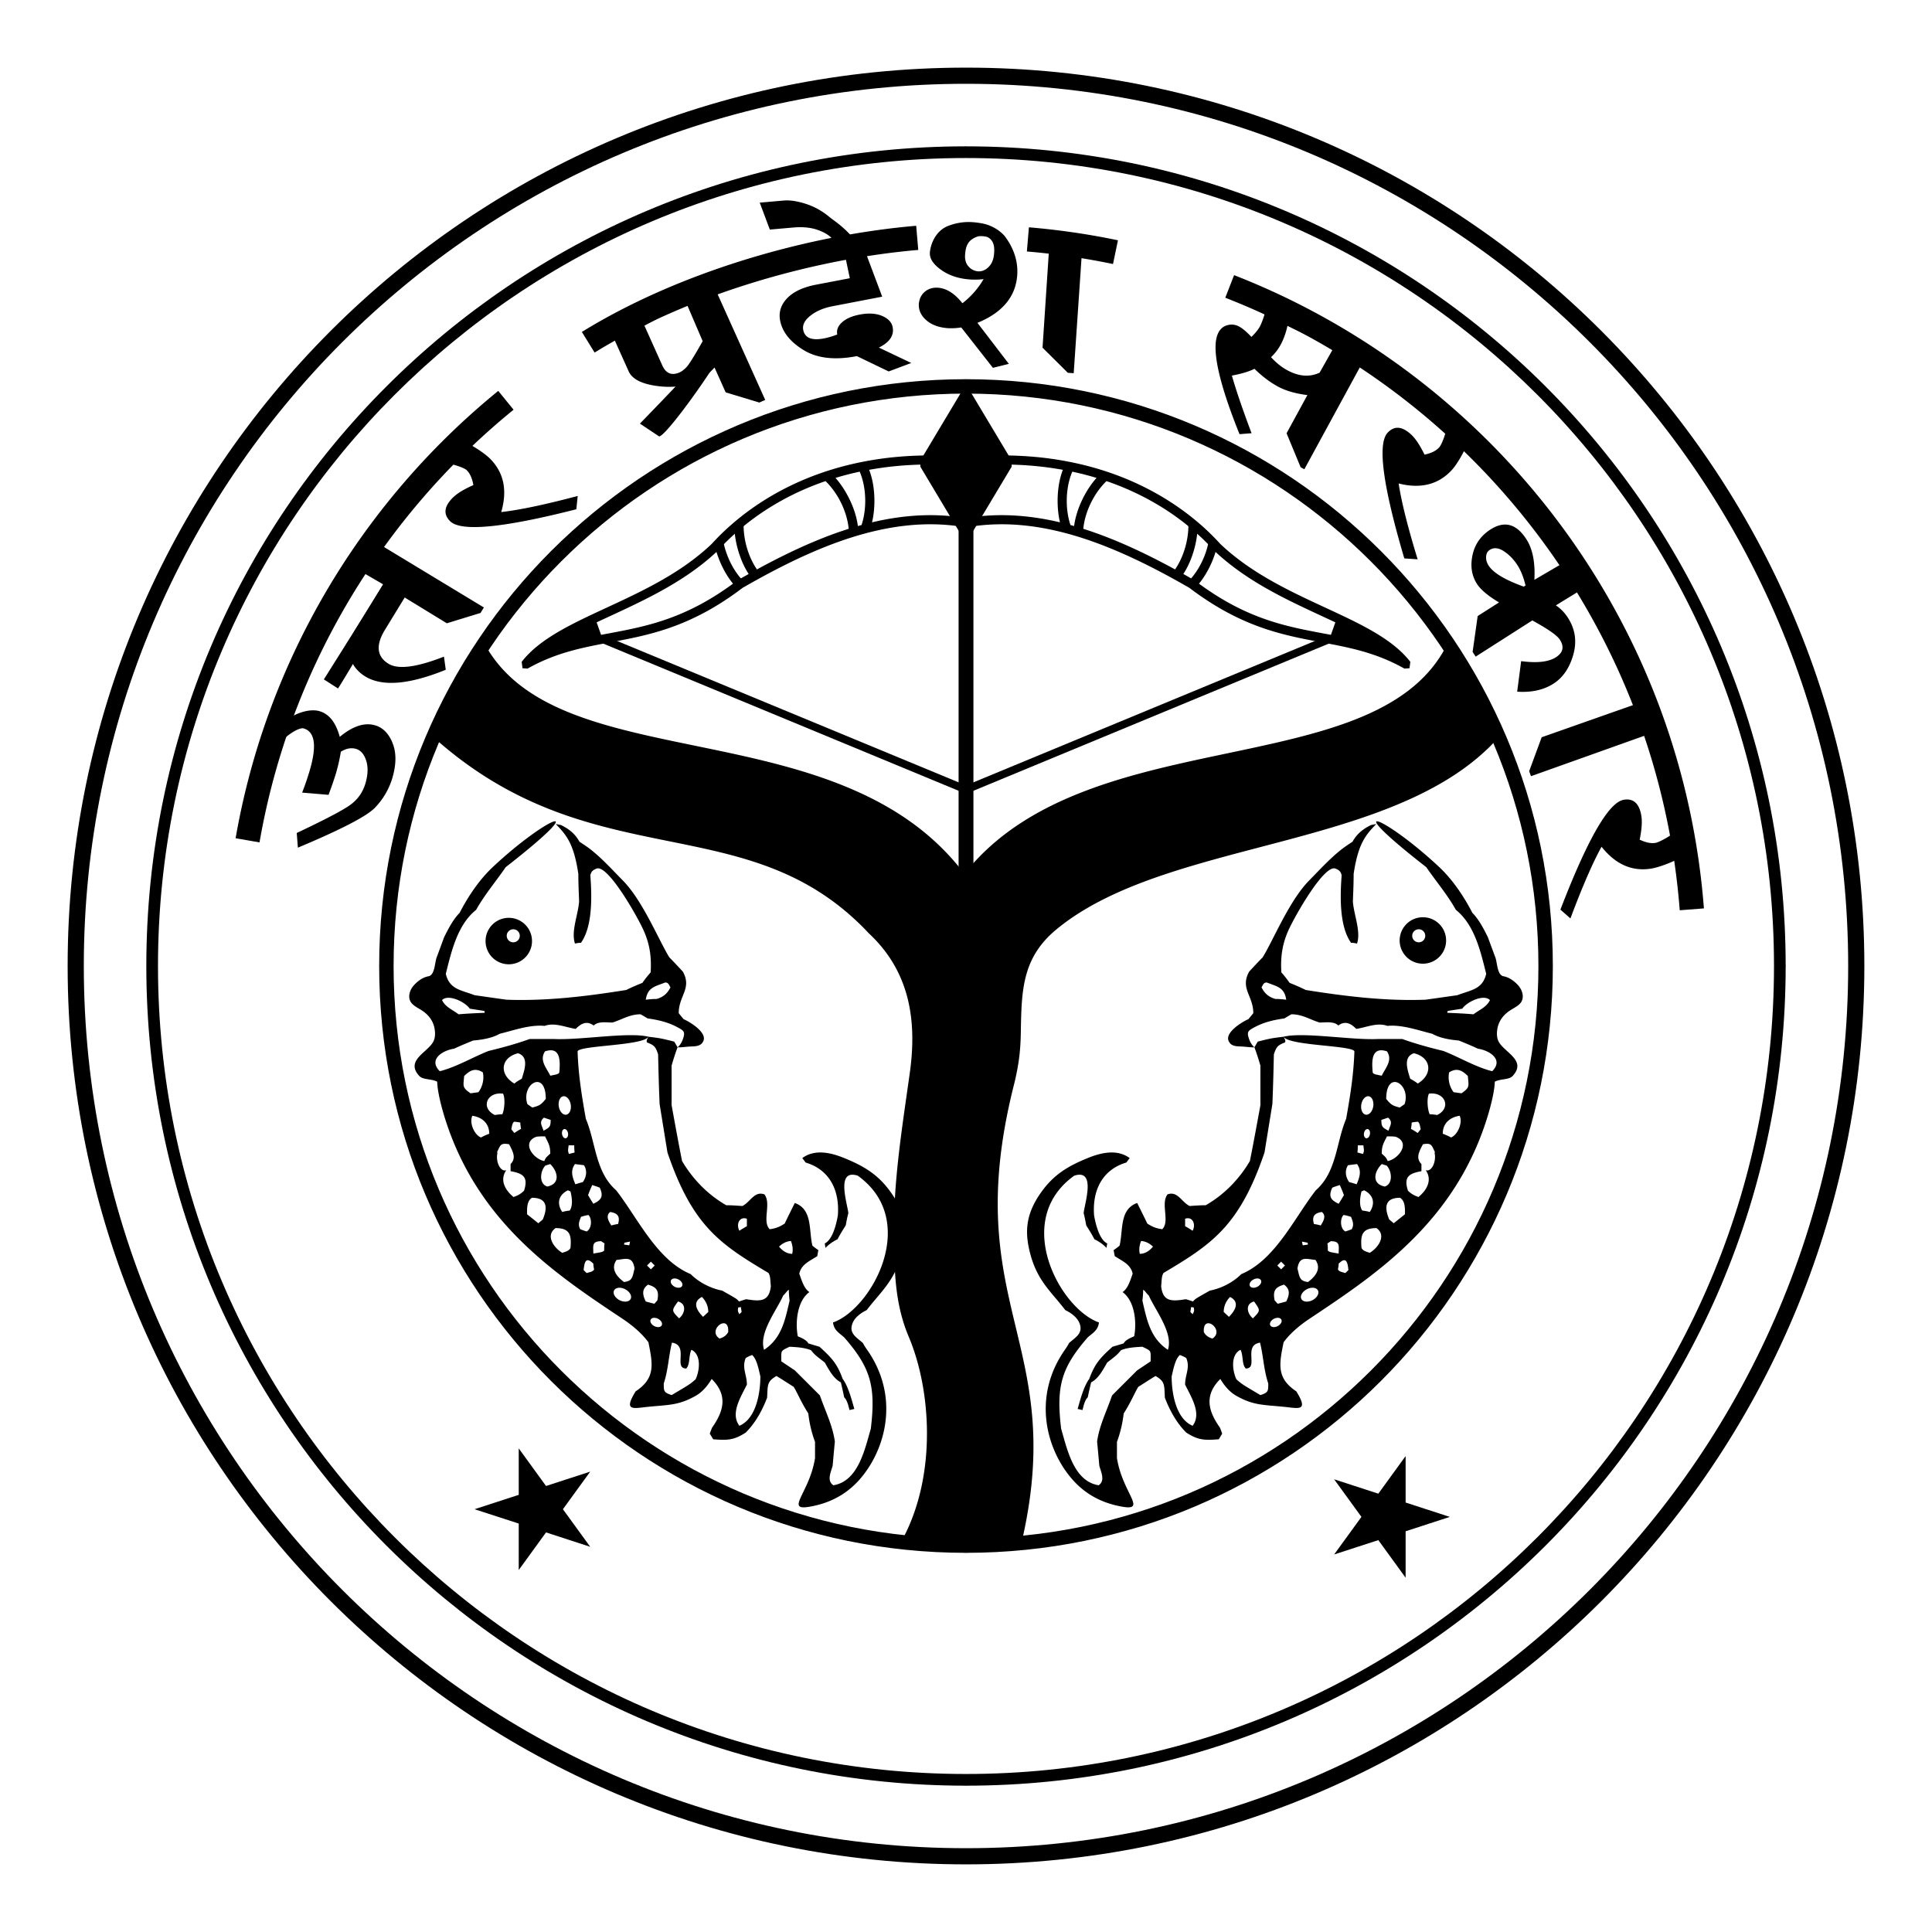
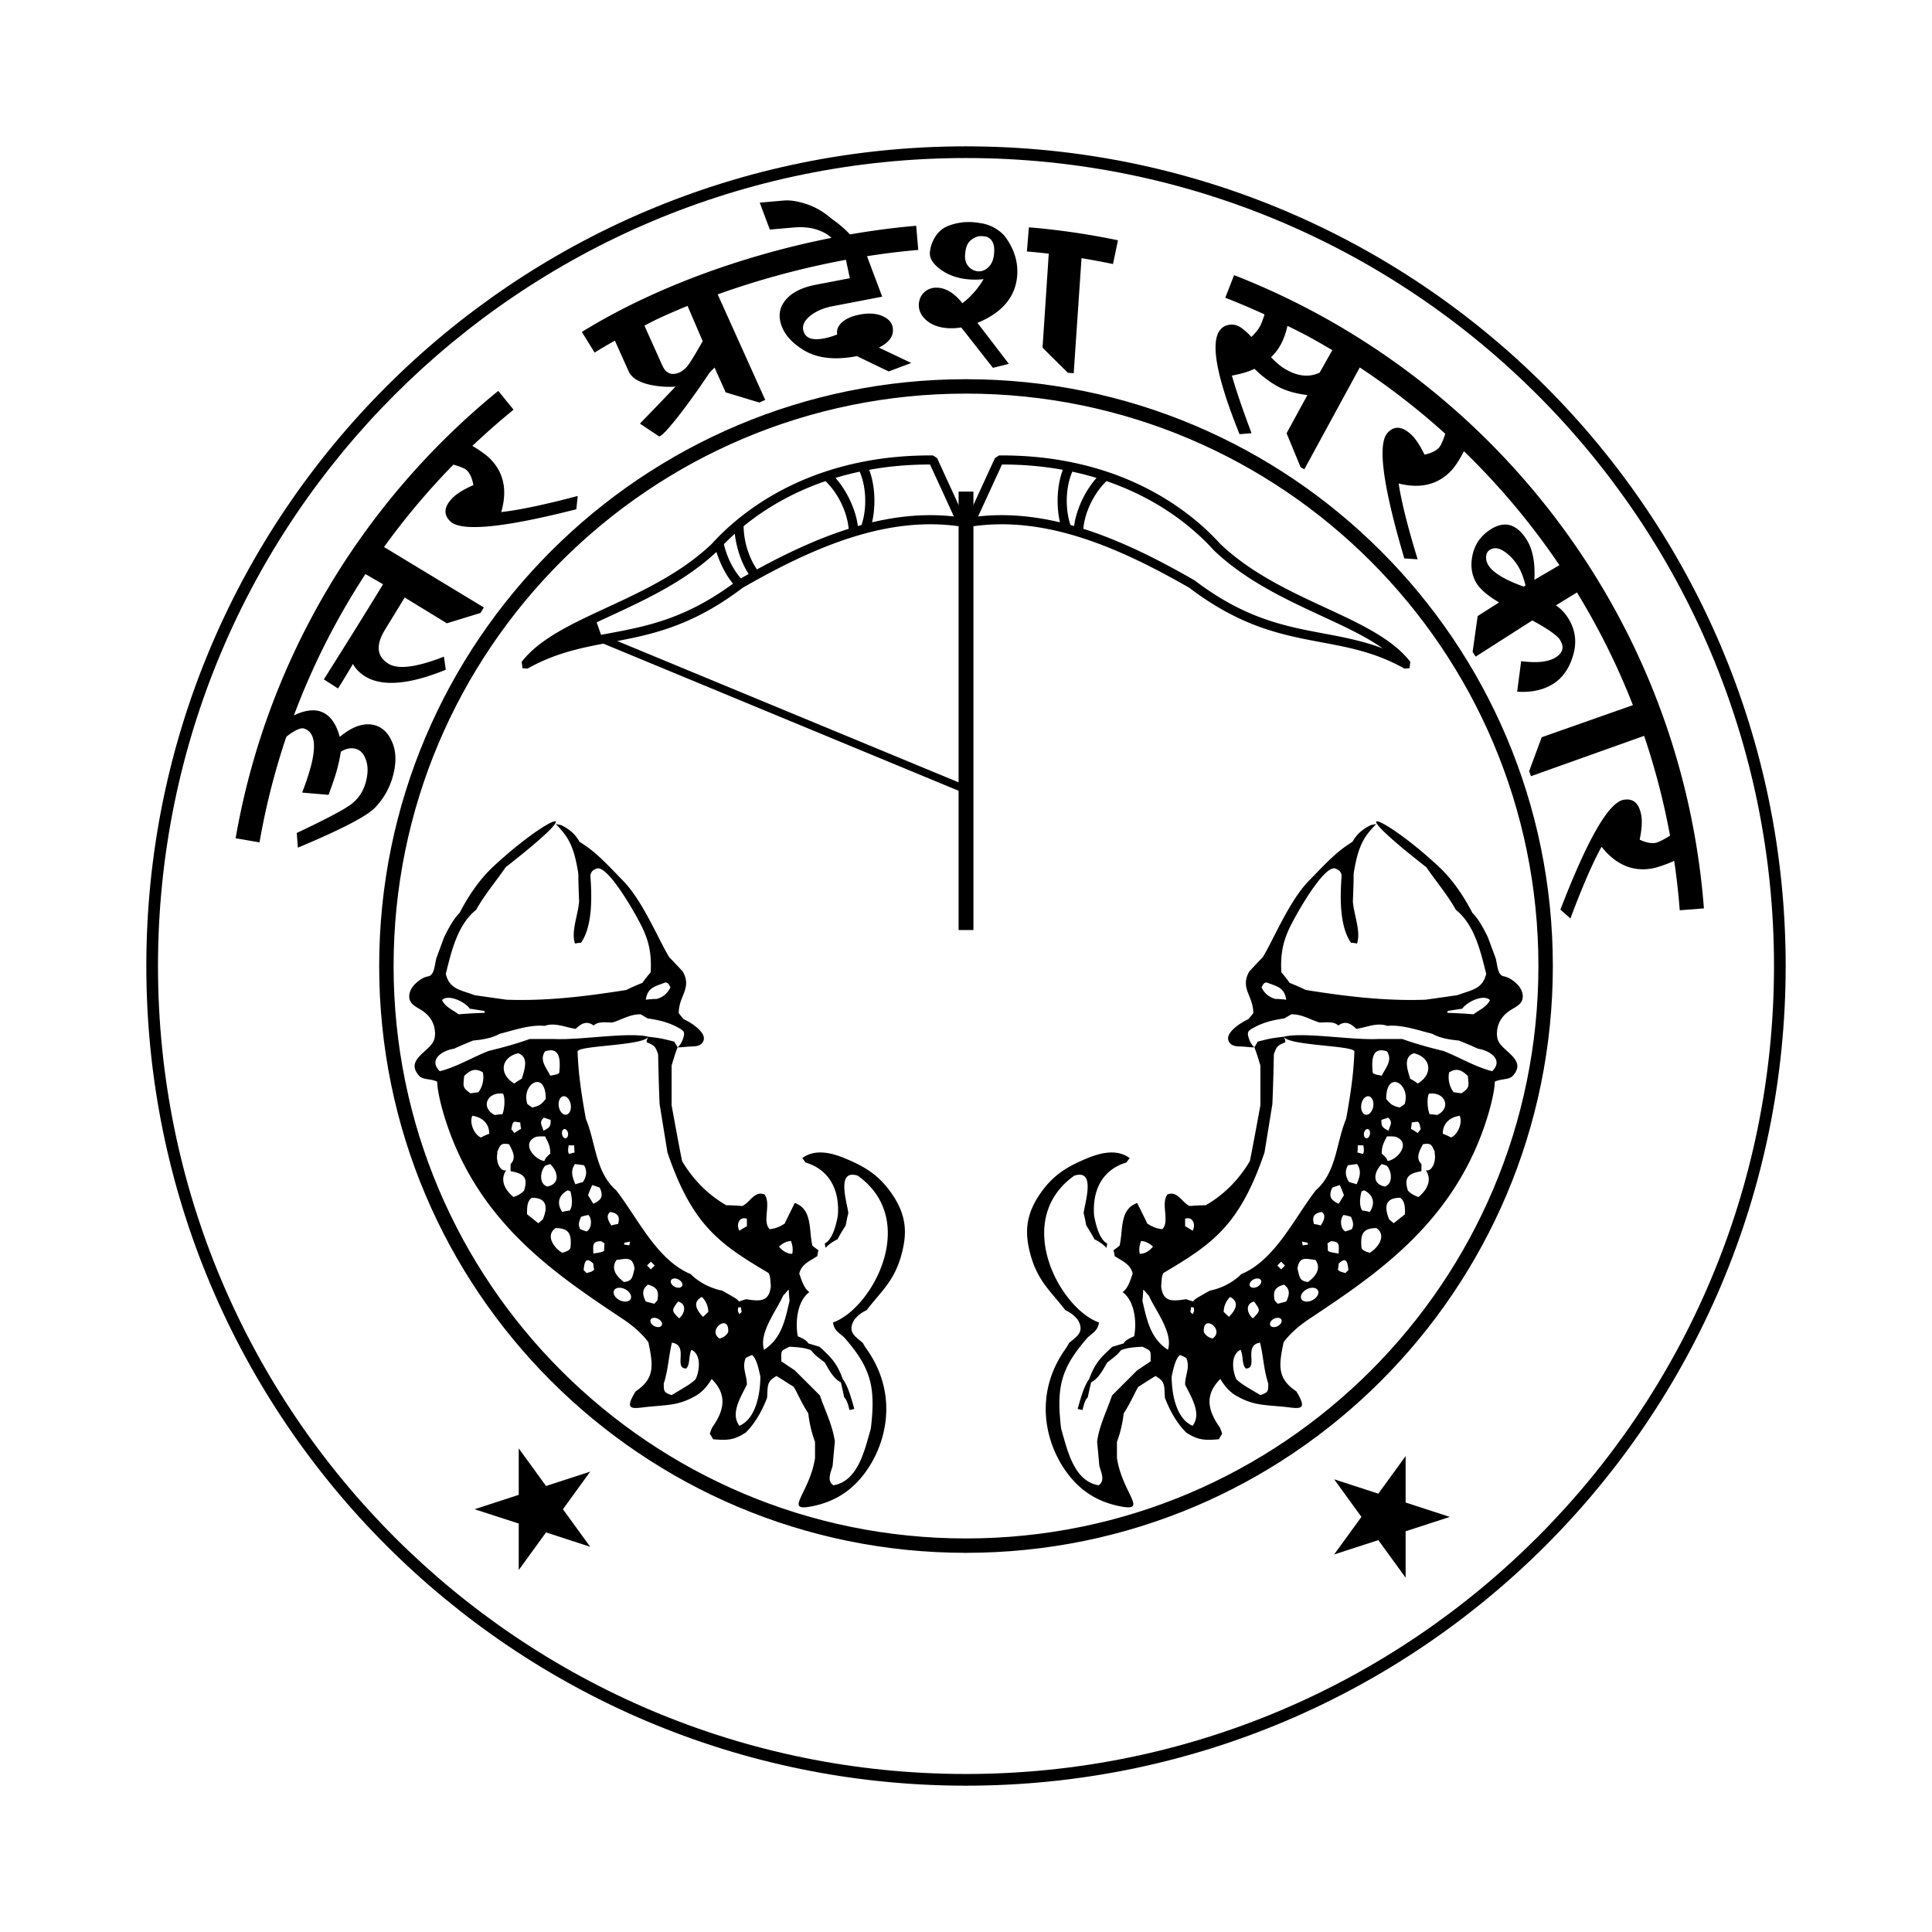
<svg xmlns="http://www.w3.org/2000/svg" width="478.043" height="478.047" xml:space="preserve">
-   <path fill="none" stroke="#000" stroke-width="4" stroke-miterlimit="2.613" d="M239.023 18.734c121.656 0 220.281 98.629 220.281 220.293 0 121.657-98.625 220.281-220.281 220.281-121.66 0-220.285-98.624-220.285-220.281 0-121.664 98.625-220.293 220.285-220.293z" />
-   <path d="M352.068 226.957a5.747 5.747 0 1 0 .002 11.494 5.747 5.747 0 0 0-.002-11.494zm-1.021 6.203c-.898 0-1.617-.719-1.617-1.613s.719-1.613 1.617-1.613c.891 0 1.608.719 1.608 1.613s-.717 1.613-1.608 1.613zM125.89 227.104a5.747 5.747 0 1 0 .002 11.494 5.747 5.747 0 0 0-.002-11.494zm1.106 6.056a1.613 1.613 0 1 1 0-3.226c.895 0 1.616.719 1.616 1.613s-.722 1.613-1.616 1.613z" />
  <path d="M239.027 39.102h-.012c-55.195 0-105.172 22.387-141.352 58.566-36.177 36.184-58.57 86.16-58.57 141.355h.012v.012h-.012c0 55.191 22.395 105.168 58.57 141.348 36.18 36.188 86.155 58.562 141.352 58.562v-.004h.012v.004c55.195 0 105.168-22.375 141.353-58.562 36.188-36.18 58.565-86.156 58.569-141.355h-.004v-.004h.004c-.004-55.195-22.383-105.168-58.569-141.355-36.178-36.181-86.157-58.567-141.353-58.567m-.004-2.649h.004v.008c55.923 0 106.57 22.676 143.228 59.332 36.655 36.66 59.332 87.293 59.332 143.23h.012v.004h-.012c0 55.926-22.677 106.575-59.332 143.23-36.656 36.656-87.293 59.332-143.228 59.332v.012h-.012v-.012c-55.922 0-106.57-22.676-143.227-59.332-36.664-36.655-59.332-87.305-59.332-143.223v-.012c0-55.93 22.668-106.57 59.344-143.23 36.656-36.656 87.293-59.332 143.215-59.332v-.008l.008.001z" />
  <path fill="none" stroke="#000" stroke-width="6" stroke-miterlimit="2.613" d="M125.18 99.047a181.152 181.152 0 0 0-13.734 12.398c-25.698 25.707-43.698 59.121-50.19 96.477M226.952 58.854c-26.91 2.301-58.067 11.416-81.4 25.833M276.008 62.391a179.981 179.981 0 0 0-21.672-3.156M418.616 225c-3.41-44.227-22.75-83.988-52.319-113.555-17.5-17.5-38.578-31.422-62.031-40.57" />
  <path fill="none" stroke="#000" stroke-width=".5" stroke-miterlimit="2.613" d="M239.023 36.453h.004v.008c55.923 0 106.57 22.676 143.228 59.332 36.655 36.66 59.332 87.293 59.332 143.23h.012v.004h-.012c0 55.926-22.677 106.575-59.332 143.23-36.656 36.656-87.293 59.332-143.228 59.332v.012h-.012v-.012c-55.922 0-106.57-22.676-143.227-59.332-36.664-36.655-59.332-87.305-59.332-143.223v-.012c0-55.93 22.668-106.57 59.344-143.23 36.656-36.656 87.293-59.332 143.215-59.332v-.008l.008.001z" />
  <path d="m128.354 358.381 6.753 9.303 10.932-3.553-6.754 9.303 6.754 9.295-10.932-3.559-6.753 9.307v-11.498l-10.936-3.545 10.936-3.559zM347.799 360.281l-6.754 9.303-10.932-3.555 6.753 9.303-6.753 9.295 10.932-3.549 6.754 9.297v-11.488l10.935-3.555-10.935-3.557zM237.188 121.637h3.672v108.484h-3.672z" />
  <path d="M215.051 116.25c.82 2.07 1.309 4.75 1.309 7.672 0 1.914-.207 3.719-.586 5.32 6.742-1.594 13.5-2.203 20.254-1.453l-5.905-12.855c-2.824 0-5.552.125-8.168.371a80.493 80.493 0 0 0-6.904.945m-5.059 14.594c-.188-2.07-.849-4.387-1.996-6.652-1.043-2.059-2.345-3.809-3.73-5.148-8.281 2.832-15.043 6.871-20.363 11.227v.004l-.973.812-.93.82a58.08 58.08 0 0 0-4.297 4.242l-.048.059-.012.008v.008l-.012.004-.012.02c-7.888 7.488-17.685 12.027-26.578 16.156-5.699 2.637-11.013 5.102-15.117 8.027 4.969-1.875 9.75-2.777 14.668-3.699 9.473-1.777 19.41-3.645 31.82-13.094l.172-.102c9.135-5.255 18.264-9.794 27.408-12.692m-3.262-12.594c1.185 1.336 2.324 3.008 3.285 4.914 1.238 2.441 1.988 4.879 2.25 6.996l.91-.25c.586-1.766.914-3.809.914-5.988 0-2.707-.512-5.211-1.371-7.215a74.84 74.84 0 0 0-5.988 1.543m23.817-5.562h.297l1.023.656 7.008 15.281.133.711a1.126 1.126 0 0 1-1.273.953c-8.953-1.363-17.922-.168-26.901 2.648-9.023 2.84-18.06 7.32-27.095 12.523-12.819 9.738-23.016 11.66-32.737 13.477-6.824 1.285-13.414 2.52-20.484 6.504v-.008l-1.233-.09-.203-1.578c4.397-5.699 12.272-9.352 21.022-13.41 8.742-4.051 18.379-8.512 25.984-15.762l.012-.008a58.89 58.89 0 0 1 4.406-4.363l.961-.84 1.008-.844c7.543-6.176 17.863-11.723 31.16-14.305a81.26 81.26 0 0 1 8.121-1.164c2.81-.26 5.744-.393 8.791-.381" />
  <path d="M181.699 130.664c.073 1.5.315 3.121.737 4.777.785 3.039 2.039 5.668 3.469 7.5.688-.387 1.375-.77 2.062-1.141-1.422-1.754-2.625-4.152-3.34-6.926-.551-2.16-.728-4.273-.586-6.156l-.855.688-1.487 1.258M176.93 135.336c.271 1.07.625 2.168 1.078 3.281 1.102 2.727 2.57 5.031 4.113 6.648l.979-.738 1.008-.574c-1.562-1.531-2.983-3.66-4.004-6.188-.608-1.512-1.026-3.016-1.246-4.453a72.843 72.843 0 0 0-1.928 2.024M149.473 157.266l89.355 36.992-.734 1.781-89.348-37z" />
  <path d="m147.398 153.336 1.711 4.82-16.043 4.024 2.133-3.047zM262.992 116.25c-.812 2.07-1.302 4.75-1.302 7.672 0 1.914.207 3.719.582 5.32-6.746-1.594-13.496-2.203-20.258-1.453l5.914-12.855c2.816 0 5.539.125 8.16.371 2.373.222 4.67.539 6.904.945m5.055 14.594c.188-2.07.852-4.387 2-6.652 1.043-2.059 2.344-3.809 3.733-5.148 8.277 2.832 15.052 6.871 20.359 11.227l.008.004.97.812.93.82a55.568 55.568 0 0 1 4.293 4.242l.051.059.016.008v.008l.008.004.017.02c7.879 7.488 17.68 12.027 26.569 16.156 5.703 2.637 11.009 5.102 15.125 8.027-4.969-1.875-9.758-2.777-14.668-3.699-9.479-1.777-19.418-3.645-31.827-13.094l-.168-.102c-9.135-5.255-18.268-9.794-27.416-12.692m3.277-12.594c-1.195 1.336-2.332 3.008-3.302 4.914-1.227 2.441-1.983 4.879-2.25 6.996l-.905-.25c-.587-1.766-.914-3.809-.914-5.988 0-2.707.508-5.211 1.375-7.215 2.078.445 4.074.961 5.996 1.543m-23.832-5.562h-.289l-1.017.656-7.02 15.281-.138.711a1.14 1.14 0 0 0 1.281.953c8.953-1.363 17.922-.168 26.898 2.648 9.022 2.84 18.059 7.32 27.094 12.523 12.828 9.738 23.016 11.66 32.733 13.477 6.836 1.285 13.427 2.52 20.484 6.504v-.008l1.238-.09.207-1.578c-4.402-5.699-12.277-9.352-21.023-13.41-8.742-4.051-18.371-8.512-25.988-15.762l-.012-.008a60.482 60.482 0 0 0-4.397-4.363l-.969-.84-1.009-.844c-7.539-6.176-17.866-11.723-31.159-14.305a80.758 80.758 0 0 0-8.121-1.164 91.552 91.552 0 0 0-8.793-.381" />
-   <path d="M296.344 130.664a24.96 24.96 0 0 1-.734 4.777c-.78 3.039-2.043 5.668-3.469 7.5a167.11 167.11 0 0 0-2.065-1.141c1.426-1.754 2.629-4.152 3.34-6.926.551-2.16.733-4.273.586-6.156l.854.688 1.488 1.258M301.113 135.336a26.074 26.074 0 0 1-1.065 3.281c-1.113 2.727-2.586 5.031-4.125 6.648l-.978-.738-1.008-.574c1.556-1.531 2.98-3.66 4.008-6.188a20.419 20.419 0 0 0 1.242-4.453c.672.68 1.313 1.352 1.926 2.024M328.57 157.266l-89.351 36.992.734 1.781 89.352-37z" />
-   <path d="m330.645 153.336-1.711 4.82 16.043 4.024-2.133-3.047zM227.73 113.941l9.996-16.711a1.518 1.518 0 0 1 2.07-.516l.539.559 9.977 16.668v1.543l-10 16.711a1.508 1.508 0 0 1-2.059.516l-.527-.516-9.996-16.711v-1.543z" />
-   <path d="m239.023 100.93-8.246 13.781 8.246 13.781 8.25-13.781zM253.047 380.477c10.871-48.656-15.906-57.766-2.137-112.16.229-.914.44-1.827.62-2.754.195-.922.353-1.852.5-2.789.398-2.647.523-5.133.562-7.487.172-10.234.328-18.277 8.734-25.262 2.905-2.414 6.141-4.531 9.641-6.426 29.09-15.77 76.147-15.965 98.91-40.129a141.032 141.032 0 0 0-12.371-22.945c-18.332 33.445-88.789 17.672-118.883 55.688-30.771-40.629-98.797-23.492-118.056-55.75a141.818 141.818 0 0 0-12.323 22.828c39.371 34.336 76.969 15.887 106.746 47.656 9.926 9.266 12.012 21.176 10.112 34.617-2.09 14.875-4.102 27.199-3.901 41.103.125 8.703.344 16.262 3.668 24.137 5.479 12.974 6.926 33.763-1.271 49.535 5.066.547 10.211.828 15.422.828v-.008h.004v.008c4.738-.003 9.406-.237 14.023-.69" />
  <path stroke="#000" d="M239.023 96.891v.004h-.008v-.004c-39.234 0-74.766 15.918-100.488 41.641-25.729 25.727-41.637 61.254-41.637 100.492v.008c0 39.233 15.906 74.772 41.633 100.487 25.728 25.724 61.258 41.646 100.492 41.646v-.008h.012v.008c39.234 0 74.767-15.922 100.488-41.646 25.727-25.715 41.641-61.254 41.641-100.487h-.004v-.008h.004c0-39.238-15.914-74.766-41.633-100.492-25.73-25.723-61.261-41.641-100.5-41.641m0-2.571v.008c39.953 0 76.133 16.203 102.312 42.383 26.188 26.184 42.391 62.359 42.391 102.312v.008c0 39.949-16.203 76.125-42.391 102.312-26.181 26.185-62.359 42.38-102.31 42.38v.012h-.012v-.012c-39.949 0-76.125-16.195-102.312-42.38-26.185-26.188-42.379-62.362-42.379-102.312v-.008c0-39.953 16.194-76.129 42.379-102.312 26.188-26.18 62.362-42.383 102.312-42.383v-.008h.01z" />
  <path d="M72.051 177.399c2.266-1.355 5.074-2.005 7.02-1.427 2.375.699 4.039 2.816 5 6.348 3.228-2.668 6.148-3.617 8.75-2.848 1.949.574 3.392 2.055 4.337 4.441.938 2.379.913 5.25-.078 8.602a17.99 17.99 0 0 1-4.328 7.367c-2.039 2.102-8.388 5.391-19.047 9.859l-.281-3.633c6.672-3.152 11-5.406 12.992-6.77 1.983-1.363 3.319-3.191 4-5.48.641-2.164.703-4.039.194-5.637-.508-1.598-1.348-2.57-2.52-2.918-1.185-.348-2.438-.117-3.75.695a44.232 44.232 0 0 1-1.195 5.293c-.352 1.188-.965 2.98-1.848 5.379l-6.539-.555a66.988 66.988 0 0 0 1.852-5.383c1.828-6.164 1.336-9.66-1.457-10.488-1.168-.344-4.086 1.639-5.479 3.162l2.377-6.007zM93.959 134.708l25.768 15.601-.828 1.355-8.332 2.559-10.43-6.379-4.875 7.969c-2.34 3.828-2.043 6.641.879 8.43 2.398 1.465 6.969.875 13.711-1.77l.445 3.25c-9.07 3.684-15.711 4.23-19.935 1.648-2.034-1.27-3.293-2.949-3.784-5.031-.484-2.086-.164-4.051.969-5.895l7.25-11.867-4.719-2.733 3.881-7.137zM115.868 109.795c1.483.715 4.076 2.4 5.351 3.662 3.438 3.426 4.375 7.84 2.801 13.246 4.513-.508 10.824-1.836 18.926-3.984l-.344 3.289c-18.147 4.625-28.562 5.609-31.227 2.953-1.72-1.711-1.5-3.641.647-5.797 1.052-1.055 2.75-2.102 5.105-3.133-.281-1.648-.824-2.871-1.621-3.664-.629-.625-2.654-1.217-3.896-1.564l4.258-5.008zM176.461 70.359l12.879 28.594-1.453.652-8.332-2.523-2.758-6.148a13.828 13.828 0 0 1-4.742 3.496c-2.727 1.223-5.941 1.578-9.645 1.055-3.704-.523-5.98-1.711-6.845-3.574l-3.586-7.98 24.482-13.572zm-2.594 14.059-4.041-9.427-10.373 5.587 4.414 9.82c.913 2.039 2.358 2.609 4.336 1.723.512-.23 1.073-.664 1.68-1.301.601-.632 1.929-2.765 3.984-6.402zM213.894 61.722l4.393 11.685-12.263 2.359c-2.241.43-4.069 1.211-5.491 2.34-1.431 1.133-2.023 2.305-1.789 3.516.383 1.996 2.104 2.695 5.155 2.109 1-.191 2.086-.516 3.267-.965-.22-1.105.18-2.113 1.188-3.023 1.017-.906 2.457-1.543 4.344-1.902 2.191-.422 4.044-.312 5.556.324 1.512.641 2.391 1.57 2.617 2.781.397 2.047-.734 3.734-3.402 5.055l8.012 3.812-5.586 2.094-7.875-3.789c-5.426 1.047-9.809.551-13.156-1.484-3.344-2.039-5.289-4.477-5.836-7.32-.391-2.051.185-3.887 1.73-5.508 1.551-1.625 3.934-2.742 7.145-3.363l8.371-1.609-1.258-5.984 4.878-1.128zM337.084 89.765l-14.343 26.345-.922-.504-3.477-8.402 5.151-9.445c-2.957-.371-5.387-1.074-7.289-2.109-1.995-1.094-3.938-2.559-5.812-4.398-1.262.656-3.117 1.219-5.582 1.684 1.07 3.738 2.695 8.488 4.867 14.258l-2.978.234c-5.358-13.305-7.09-21.707-5.18-25.207.508-.941 1.266-1.535 2.262-1.781a3.805 3.805 0 0 1 2.824.359c.875.477 1.887 1.332 3.035 2.57.973-.941 1.676-1.809 2.109-2.602.434-.797 1.229-2.947 1.418-4.146l23.917 13.144zm-7.136-3.631-11.393-5.509c-.328 1.629-.971 3.371-1.674 4.668a12.278 12.278 0 0 1-2.384 3.086c1.273 1.387 2.603 2.461 3.992 3.215 2.871 1.566 5.547 1.773 8.027.621l3.432-6.081zM362.622 110.797c-.655 1.508-2.2 4.215-3.42 5.531-3.293 3.57-7.664 4.672-13.125 3.301.672 4.492 2.238 10.746 4.699 18.762l-3.301-.219c-5.312-17.961-6.695-28.324-4.133-31.094 1.641-1.777 3.578-1.633 5.815.43 1.09 1.008 2.199 2.672 3.316 4.984 1.641-.344 2.844-.93 3.602-1.762.605-.648 1.363-2.683 1.664-3.94l4.883 4.007zM390.986 146.104l-6.01 3.685c1.172.773 2.176 1.805 3 3.098 1.801 2.816 2.234 5.855 1.305 9.129-.934 3.273-2.569 5.656-4.897 7.145-2.445 1.562-5.438 2.223-8.984 1.984l.984-7.555c3.926.52 6.789.199 8.594-.953 1.789-1.145 2.117-2.598.984-4.363-.664-1.047-2.938-2.637-6.812-4.758l-14.023 8.957-.75-1.168 1.25-8.871 5.285-3.375c-2.719-1.613-4.543-3.152-5.479-4.613-1.293-2.035-1.656-4.398-1.082-7.098.582-2.699 2.062-4.809 4.457-6.344 3.469-2.215 6.438-1.395 8.901 2.469 1.527 2.395 2.181 5.723 1.949 9.996l7.012-4.103 4.316 6.738zm-13.963-.952.445-.285c-.492-2.039-1.148-3.695-1.965-4.969-.935-1.469-2.062-2.633-3.388-3.5-1.319-.871-2.483-.98-3.5-.336-.543.352-.844.895-.897 1.641-.062.75.145 1.496.617 2.238 1.156 1.805 4.052 3.543 8.688 5.211zM407.398 181.865l-28.578 10.193-.453-1.238 3.095-8.395 23.174-8.162 2.762 7.602zM415 212.616c-1.438.797-4.531 1.978-6.298 2.282-4.78.82-8.922-.973-12.422-5.383-2.194 3.973-4.77 9.887-7.703 17.742l-2.479-2.184c6.727-17.48 11.949-26.539 15.66-27.18 2.387-.41 3.836.887 4.354 3.887.254 1.469.117 3.461-.401 5.977 1.508.723 2.815.988 3.93.797.875-.148 3.324-1.518 4.324-2.33l1.035 6.392z" />
  <path d="m187.985 50.141 5.954-.521c1.518-.132 3.33.14 5.44.818 2.105.678 4.033 1.746 5.788 3.199 1.759 1.458 4.643 2.889 9.148 9.396l-3.328 2.859c-2.643-3.71-4.349-5.999-5.118-6.873-.771-.875-1.994-1.598-3.66-2.167-1.665-.568-3.634-.756-5.918-.556l-5.811.508-2.495-6.663zM169.391 93.211c.688-.938 2.188-3.371 4.5-7.297l4.828 1.238c-3.93 6.879-14.102 20.832-15.625 20.832l-4.758-3.168s10.359-10.668 11.055-11.605zM234.669 55.874c-3.216 1.212-4.453 4.639-4.589 6.685-.073 1.446.868 2.858 2.815 4.237 1.944 1.376 4.321 2.162 7.126 2.355 1.083.074 2.2.048 3.349-.083a20.627 20.627 0 0 1-5.237 5.964c-1.915-2.414-3.933-3.695-6.054-3.84-1.263-.083-2.336.242-3.226.978-.886.74-1.386 1.752-1.503 3.028-.08 1.534.529 2.872 1.835 4.019 1.299 1.147 3.057 1.806 5.269 1.977 1.062.07 2.191.014 3.392-.17l7.837 9.992 3.939-.985-7.771-10.146c6.197-2.542 9.484-6.491 9.849-11.843.206-2.955-.597-6.323-3.092-9.605 0 0-2.007-2.564-5.776-3.191-1.932-.323-4.639-.701-8.163.628zm9.997 10.135c-.802.819-1.691 1.191-2.646 1.131a3.49 3.49 0 0 1-2.389-1.222c-.637-.728-.916-1.67-.838-2.828.166-2.419.801-3.745 3.08-4.562.558-.2 2.11-.085 2.623.212 1.337.777 1.6 2.22 1.494 3.749-.078 1.53-.521 2.704-1.324 3.52zM259.59 61.346l-1.629 24.681 6.258 6.215 1.453.098 2.18-32.121zM95.885 142.854l3 1.75c-3.93 6.879-13.75 23.5-15.25 25.75l-3.5-2.25s13.437-21.325 15.75-25.25zM375.568 243.715c-1.094-1.16-2.315-1.934-3.512-2.145-1.547-.273-1.551-2.992-1.996-4.517l-1.906-5.141c-1.069-2.215-2.336-4.543-3.844-6.047-1.93-3.75-4.719-8.086-8.309-11.43-13.57-12.664-25.267-17.141-3.091.133 2.41 3.516 5.195 6.758 7.32 10.555 4.633 3.711 6.117 10.285 7.508 15.844-.93 3.892-3.805 3.984-7.133 5.277-2.602.371-5.19.746-7.883 1.116-9.906.367-19.828-.836-29.648-2.409-1.293-.648-2.602-1.203-3.983-1.759a27.283 27.283 0 0 0-2.039-2.594c-.258-4.272.367-7.354 1.801-10.522 1.547-3.406 8.816-16.293 11.602-15.152.794.324 1.31.645 1.513 1.676-.363 4.816-.646 12.508 2.328 16.68.547 0 1.016.09 1.479.188 1.021-3.062-.84-7.23-1.026-10.473.094-2.312.188-4.539.188-6.762 1.141-7.613 3.02-9.672 5.602-12.348l-1.327.262c-2 1.008-3.414 2.109-4.556 4.117-.547.379-1.319.867-2.108 1.438-3.004 2.199-6.004 5.508-8.625 8.164-4.927 5.004-8.836 14.703-11.5 19.023-1.109 1.113-2.228 2.32-3.336 3.523-2.312 4.172 1.022 5.93 1.022 10.276-.375.47-.746.935-1.211 1.48-1.953.875-5.664 3.324-4.938 5.293.616 1.66 2.379 1.395 3.75 1.512 1.055.086 2.194.223 2.672.164-.603-.504-1.062-1.289-1.328-2.078-.605-1.742-.242-2.012 1.233-2.819 2.359-1.289 4.746-1.863 7.509-2.25.641-.367 1.198-.738 1.762-1.021 2.684 0 4.543 1.301 6.941 2.039 1.483 0 3.53-.371 4.637.738 1.762-1.289 3.16-.457 4.453.836 2.504-.367 5.18-1.668 7.69-.742 3.609-.363 7.685 1.113 11.117 1.953 1.945 1.105 4.445 1.48 6.574 1.668 1.582.645 3.16 1.289 4.729 2.027 2.688.375 6.484 2.602 3.521 5.566-4.078-1.021-8.062-3.427-12.047-5.005-3.427-.832-6.849-1.758-10.195-2.965h-6.023c-6.464.324-18.523-1.784-23.342-.562l-.001-.002c-3.059.375-3.059.375-6.397 1.207l-.832 1.396c.555 1.479 1.02 2.965 1.483 4.535v9.819c-.836 4.535-1.672 9.177-2.602 13.806-2.68 4.539-6.391 8.336-10.93 10.934-1.297 0-2.594.095-3.984.188-1.945-.926-2.965-3.797-5.469-2.871-1.758 2.312.652 6.668-1.293 8.613-1.48-.188-2.414-.56-3.707-1.396-.836-1.758-1.672-3.422-2.504-5.094-4.449 1.578-3.426 6.771-4.359 10.565a19.58 19.58 0 0 1-1.477 1.113c.094.461.184.926.281 1.477 1.852 1.207 3.979 2.039 4.44 4.353-.555 1.483-1.109 3.617-2.5 4.543 3.062 2.228 3.523 7.513 2.875 10.935-.836.362-2.227.926-2.594 1.758-.93.281-1.859.562-2.785.832-3.059 2.777-4.355 4.172-5.746 7.969-1.383 1.855-2.219 5.191-2.867 7.418l1.203.273c.281-1.117.555-2.406 1.297-3.146.277-1.301.556-2.508.836-3.707 1.853-.931 2.961-3.155 3.984-4.914 2.406-1.854 2.406-1.854 3.426-3.055 1.668-.652 3.521-.742 5.277-.841 2.32 1.121 2.039.841 2.039 3.613-1.105.746-2.219 1.484-3.332 2.228-2.039 2.038-4.078 4.073-6.211 6.207-1.293 3.801-3.152 7.418-3.703 11.401.188 1.938.371 3.978.551 6.012.469 1.668 1.488 3.707-.18 4.816-6.211-1.02-7.781-8.977-9.267-13.979-1.272-10.548.056-15.113 6.578-22.613 1.484-1.293 2.504-1.758 2.781-3.694-9.594-3.353-21.609-25.23-6.117-36.32 5.469-1.767 2.594 6.758 2.32 9.262.272 1.02.461 2.039.647 3.059a46.828 46.828 0 0 1 2.039 3.43c1.017.462 2.228 1.293 2.966 2.125l.184-1.108c-1.953-.93-2.875-4.812-3.25-6.953-.461-6.198 2.039-11.297 7.969-13.062l.84-1.105c-2.973-2.191-6.797-1.477-10.395 0-4.938 2.016-8.406 4.102-11.508 8.461-3.742 5.238-3.978 9.504-2.992 14.016 1.699 7.711 5.328 10.355 8.961 15.137 1.449.695 2.93 1.785 3.504 3.211 1.016 2.531-.984 3.52-2.586 4.945-.297.625-.68 1.176-1.059 1.727-7.669 11.008-4.902 23.238.854 30.75 3.25 4.25 7.348 6.742 12.438 7.828 7.797 1.664 1.022-2.848-.367-11.871v-3.984c.832-2.215 1.391-4.629 1.672-7.031 1.938-3.065 2.781-5.284 3.613-6.586 1.479-.926 2.87-1.852 4.262-2.684 2.414 1.391 2.133 2.227 2.312 5.375 1.207 3.145 2.875 6.211 5.281 8.617 2.969 1.938 4.633 1.938 8.065 1.664l.832-1.395a24.414 24.414 0 0 0-.555-1.478c-2.879-4.078-3.984-7.969.094-12.047.353.539 1.642 2.836 3.898 4.129 4.234 2.422 6.688 2.246 11.758 2.75 3.754.375 6.262 1.233 3.148-3.819-4.906-3.246-4.267-6.668-3.146-12.134 1.332-1.844 3.422-3.819 6.238-5.711 15.016-10.012 32.598-21.555 41.738-43.272 2.496-5.926 4.194-12.328 4.284-15.5 1.375-.75 3.492-.422 4.41-1.406 3.677-3.973-2.379-5.941-3.562-8.73-.328-.772-.371-1.637-.281-2.461.254-2.441 1.646-4.129 3.668-5.32.945-.559 1.867-1.073 2.332-1.848.728-1.234.267-2.937-.865-4.167zm-59.994 3.46c-1.668-.461-2.691-1.391-3.426-2.87.359-.556.461-1.203 1.293-1.203 2.597 1.016 4.355 1.203 4.816 4.262-.831-.098-1.766-.188-2.683-.189zm49.02 3.798c-2.133-.184-4.267-.281-6.485-.371l.086-.461c1.207-.188 2.414-.375 3.617-.555 1.11-1.664 5.282-3.703 6.852-2.133-.828 1.762-2.501 2.313-4.07 3.52zm-14.735 9.636c4.267 1.022 4.813 5.188.93 7.5-.562-.461-1.207-.836-1.859-1.199-.642-2.133-1.853-5.379.929-6.301zm1.668 18.805-.738.93c-.562-.367-1.116-.742-1.676-1.016.094-.559.188-1.121.188-1.578.558-.094 1.112-.188 1.574-.188.37.458.37.458.652 1.852zm-8.343-19.273c1.479 2.227-.363 4.086-1.293 6.023-1.853-.367-1.853-.367-2.228-.73-.276-2.879-.37-6.586 3.521-5.293zm.375 19.648c-1.481-.832-1.762-.926-1.762-2.688.555-.188 1.108-.371 1.668-.559 1.293 1.114.465 1.946.094 3.247zm1.757 1.477c3.797 1.395.832 5.473-1.945 6.023-.375-.832-.375-.832-1.48-1.852 0-1.945.461-2.59 1.293-4.266.745.001 1.479.001 2.132.095zm-8.48-7.981c.211-1.266 1.039-2.16 1.848-2.027.809.141 1.301 1.277 1.098 2.531-.207 1.257-1.039 2.156-1.848 2.023-.818-.148-1.309-1.273-1.098-2.527zm2.133 7.348c-.099.633-.517 1.078-.918 1.008-.411-.07-.657-.633-.56-1.266.113-.621.524-1.07.935-1 .401.063.651.625.543 1.258zm-3.008 2.765h1.387c.094 1.02.277 1.301-.094 2.133l-1.388-.367c.095-.653.095-1.204.095-1.766zm-42.722 18.157c1.945-.648 2.691 1.492 1.855 2.973a29.206 29.206 0 0 0-1.855-1.121v-1.852zm-11.215 8.691c-.242-1.066-.094-2.129.32-3.188 1.215.094 2.14.645 2.945 1.395-1.094 1.324-2.18 1.758-3.265 1.793zm6.953 23.742c-4.352-2.879-5.184-7.324-6.306-12.141.102-.934.188-1.852.188-2.691.371.101.836.933 1.392 1.398 1.578 3.61 6.117 9.262 4.726 13.434zm6.117 18.801c-4.172-1.762-5.188-8.156-5.188-12.227.375-1.484.828-4.258 2.039-5.285a8.733 8.733 0 0 1 1.57.738c1.024 2.414-.277 4.086-.277 6.586 1.481 3.055 4.172 7.137 1.856 10.188zm-.555-28.164.18-1.207.652.094c.188.926.094.926-.277 1.676l-.555-.563zm5.461 6.586c-.923-.289-1.57-.648-2.125-1.582-.375-4.817 5.37-.559 2.125 1.582zm2.788-6.586c0-1.484.645-2.777 1.57-3.711 2.415 1.211 1.392 3.25-.272 4.918l-1.298-1.207zm9.078 20.566c-4.543-2.684-4.543-2.684-5.93-3.893-1.023-2.132-1.484-6.117 1.016-7.312.742 1.478.277 3.609 1.298 4.63 3.241 0-.743-5.75 3.526-6.398.832 3.341.918 6.763 2.035 10.103.001 1.945.001 2.225-1.945 2.87zm-1.569-23.156c1.569 2.215 1.664 2.215-.289 4.172-1.477-1.207-1.938-3.613.289-4.172zm-.134-5.449c.759-.398 1.578-.305 1.837.188.258.504-.141 1.229-.898 1.617-.754.387-1.574.305-1.836-.199-.258-.493.143-1.219.897-1.606zm5.977 11.538c-.754.392-1.574.31-1.832-.194-.257-.492.141-1.219.895-1.609.759-.395 1.585-.313 1.844.19.257.505-.149 1.218-.907 1.613zm2.118-6.089c-.646.188-1.392.371-2.125.559l-.746-.84c-.465-2.309.089-3.246 2.315-3.891 1.579 1.114 1.392 2.504.556 4.172zm-2.211-8.906.944-.949.949.949-.949.949-.944-.949zm-8.908 2.13c-2.039 2.043-4.914 3.527-7.785 4.082-3.612 2.039-3.612 2.039-4.172 2.691a35.087 35.087 0 0 0-1.758-.562c-3.521.562-5.648.652-6.113-3.145.181-2.505.181-2.505.556-3.336 11.956-7.109 18.819-11.595 25.016-29.828a11050.6 11050.6 0 0 0 1.944-11.961c.185-4.16.281-8.238.371-12.316.652-1.944.935-2.227 2.785-2.965.094-.455.093-.458-.366-1.387 1.237 2.22 17.038 2.128 17.507 3.605-.188 5.75-1.017 10.941-2.039 16.685-2.5 5.93-2.312 13.147-7.505 17.695-5.277 6.777-10.051 17.262-18.441 20.742zm25.392-19.532a65.97 65.97 0 0 1-1.301 2.125c-1.761-.836-2.683-1.668-1.574-3.984.649-.281 1.297-.46 1.853-.648.374.835.741 1.671 1.022 2.507zm-8.894 12.222-1.301.188-.188-.926 1.396.281.093.457zm1.848 3.797c1.578 2.227-.09 4.172-1.848 5.473-2.039-.281-2.039-1.02-2.598-3.34.461-3.238 2.317-2.317 4.446-2.133zm-.735 9.961c-1.134.574-2.359.449-2.75-.301-.38-.742.226-1.82 1.354-2.406 1.125-.586 2.356-.453 2.747.293.383.738-.218 1.824-1.351 2.414zm2.038-18.48c-.562-.18-1.116-.281-1.672-.367-.555-1.859.09-2.691 1.945-2.973 1.197.933.373 2.32-.273 3.34zm1.657 4.445.844-.555c2.406 0 1.941 1.207 1.941 3.055-2.226-.367-2.226-.367-2.683-.734 0-.657 0-1.208-.102-1.766zm4.453 7.32c-1.39-.375-1.39-.375-1.852-.836.09-.555.184-1.016.184-1.484 1.945-1.945 2.226-.188 2.414 1.582l-.746.738zm1.57-10.84c-.461.188-1.012.375-1.57.551-1.293-.645-1.39-3.148-.461-4.071.648.086 1.297.273 1.859.461.36 1.02.827 1.852.172 3.059zm1.212-11.121c-.555-.18-1.211-.367-1.853-.551-.929-1.301-1.116-2.871-.276-4.168.747-.098 1.48-.188 2.227-.285 1.199 1.676.644 3.246-.098 5.004zm1.203 1.766.651-.277c2.224 1.105 2.871 3.145 1.388 5.367-.556-.176-1.203-.277-1.852-.363-.835-1.208-.562-3.247-.187-4.727zm2.039 15.191c-.828-.281-1.668-.457-2.039-1.207-.273-3.148.094-4.91 3.711-4.91 2.59 1.852.362 4.91-1.672 6.117zm2.969-21.961 1.203.375c1.297 1.301 1.664 4.535-.461 5.184-3.246-.648-2.688-3.613-.742-5.559zm5.746 12.422c-.934.738-1.852 1.477-2.785 2.223l-1.11-.934c-1.483-3.516-.647-5.367 2.688-5.367 1.297.832 1.207 2.691 1.207 4.078zm-.094-27.246-1.207.844c-1.759-.469-2.134-.648-3.341-2.141 0-7.41 6.211-3.695 4.548 1.297zm7.472 13.806c-.228 1.605-1.142 2.767-2.039 2.578l-.156-.039v.062c1.665 2.5.094 5.005-1.854 6.574-1.013-.371-1.759-.738-2.592-1.569-1.112-3.433.274-4.265 3.337-4.824v-1.763c-1.484-1.476-.56-3.144.375-4.901 2.125-.371 2.125.187 2.961 1.944l-.086.22c.124.507.148 1.097.054 1.718zm.59-11.118c-.558-.086-1.207-.18-1.854-.179-.56-1.207-.746-3.985-.185-5.098 3.984-.552 5.648 3.519 2.039 5.277zm3.426 5.562c-.647-.367-1.297-.645-2.043-.926 0-2.59 1.763-4.078 4.172-4.449.831 1.672-.465 4.731-2.129 5.375zm2.594-10.933c-.652-.082-1.298-.184-1.946-.27-1.023-1.301-1.484-3.246-1.109-4.914 1.938-1.211 3.242-.465 4.629.918.188 2.508.559 2.789-1.574 4.266zM214.453 324.164c3.633-4.781 7.266-7.426 8.949-15.137.996-4.512.759-8.777-2.987-14.016-3.099-4.359-6.567-6.445-11.509-8.461-3.598-1.477-7.418-2.191-10.395 0l.836 1.105c5.926 1.765 8.434 6.863 7.969 13.062-.367 2.142-1.293 6.023-3.242 6.953l.181 1.108c.75-.832 1.957-1.663 2.965-2.125a45.99 45.99 0 0 1 2.039-3.43c.187-1.02.375-2.039.652-3.059-.278-2.504-3.149-11.028 2.323-9.262 15.492 11.09 3.47 32.968-6.121 36.32.273 1.937 1.305 2.401 2.773 3.694 6.535 7.5 7.859 12.065 6.582 22.613-1.478 5.003-3.06 12.96-9.258 13.979-1.677-1.109-.653-3.148-.188-4.816.188-2.034.363-4.073.551-6.012-.551-3.983-2.401-7.601-3.702-11.401-2.134-2.134-4.173-4.169-6.212-6.207-1.108-.743-2.227-1.481-3.336-2.228 0-2.772-.272-2.492 2.039-3.613 1.759.099 3.617.188 5.281.841 1.021 1.2 1.021 1.2 3.43 3.055 1.016 1.759 2.137 3.983 3.988 4.914.277 1.199.551 2.406.824 3.707.747.739 1.023 2.028 1.309 3.146l1.199-.273c-.647-2.227-1.483-5.562-2.875-7.418-1.39-3.797-2.683-5.191-5.742-7.969-.925-.271-1.851-.551-2.776-.832-.375-.832-1.759-1.396-2.599-1.758-.648-3.422-.18-8.707 2.867-10.935-1.383-.926-1.937-3.06-2.496-4.543.469-2.313 2.599-3.146 4.453-4.353.09-.551.176-1.016.271-1.477a21.139 21.139 0 0 1-1.478-1.113c-.925-3.795.086-8.987-4.358-10.565-.832 1.672-1.664 3.336-2.5 5.094-1.298.836-2.224 1.207-3.712 1.396-1.944-1.945.47-6.301-1.297-8.613-2.5-.926-3.52 1.945-5.465 2.871-1.386-.094-2.683-.188-3.983-.188-4.536-2.598-8.25-6.395-10.935-10.934-.926-4.629-1.758-9.271-2.59-13.806v-9.819c.457-1.57.918-3.056 1.477-4.535l-.832-1.396c-3.34-.832-3.34-.832-6.387-1.207l-.001.002c-4.833-1.224-16.893.886-23.354.562h-6.023c-3.34 1.207-6.765 2.133-10.195 2.965-3.984 1.578-7.969 3.984-12.047 5.005-2.965-2.965.832-5.191 3.523-5.566 1.575-.738 3.145-1.383 4.727-2.027 2.134-.188 4.629-.562 6.574-1.668 3.426-.84 7.504-2.316 11.121-1.953 2.497-.926 5.192.375 7.688.742 1.301-1.293 2.687-2.125 4.452-.836 1.113-1.109 3.153-.738 4.634-.738 2.409-.738 4.261-2.039 6.944-2.039.563.282 1.118.653 1.771 1.021 2.754.387 5.137.961 7.5 2.25 1.476.808 1.832 1.077 1.242 2.819-.27.789-.727 1.574-1.324 2.078.461.059 1.604-.078 2.664-.164 1.367-.117 3.137.148 3.746-1.512.727-1.969-2.98-4.418-4.941-5.293-.461-.546-.828-1.011-1.199-1.48 0-4.347 3.329-6.104 1.021-10.276-1.113-1.203-2.228-2.41-3.34-3.523-2.66-4.32-6.574-14.019-11.505-19.023-2.616-2.656-5.604-5.965-8.616-8.164-.785-.571-1.57-1.059-2.117-1.438-1.129-2.008-2.555-3.109-4.551-4.117l-1.324-.262c2.578 2.676 4.465 4.735 5.594 12.348 0 2.223.103 4.45.188 6.762-.188 3.243-2.043 7.411-1.023 10.473.468-.098.938-.188 1.488-.188 2.965-4.172 2.683-11.864 2.319-16.68.2-1.031.728-1.352 1.513-1.676 2.782-1.141 10.055 11.746 11.602 15.152 1.438 3.168 2.063 6.25 1.806 10.522a26.503 26.503 0 0 0-2.039 2.594c-1.391.556-2.695 1.11-3.984 1.759-9.828 1.573-19.734 2.776-29.656 2.409-2.688-.37-5.276-.745-7.879-1.116-3.328-1.293-6.199-1.386-7.129-5.277 1.387-5.559 2.875-12.133 7.504-15.844 2.132-3.797 4.91-7.039 7.316-10.555 22.18-17.274 10.483-12.797-3.086-.133-3.586 3.344-6.384 7.68-8.31 11.43-1.5 1.504-2.766 3.832-3.844 6.047l-1.898 5.141c-.448 1.524-.448 4.243-2.004 4.517-1.194.211-2.422.984-3.504 2.145-1.144 1.23-1.598 2.934-.871 4.168.453.774 1.387 1.289 2.324 1.848 2.027 1.191 3.418 2.879 3.668 5.32.094.824.047 1.688-.281 2.461-1.183 2.789-7.233 4.758-3.562 8.73.926.984 3.035.656 4.418 1.406.082 3.172 1.781 9.574 4.277 15.5 9.14 21.718 26.729 33.261 41.741 43.272 2.812 1.892 4.906 3.867 6.246 5.711 1.106 5.466 1.759 8.888-3.164 12.134-3.105 5.053-.598 4.194 3.164 3.819 5.063-.504 7.524-.328 11.754-2.75 2.262-1.293 3.551-3.59 3.902-4.129 4.078 4.078 2.965 7.969.094 12.047-.187.457-.374.927-.562 1.478l.832 1.395c3.433.273 5.101.273 8.062-1.664 2.414-2.406 4.078-5.473 5.285-8.617.188-3.148-.094-3.984 2.316-5.375 1.387.832 2.773 1.758 4.258 2.684.844 1.302 1.676 3.521 3.621 6.586a29.557 29.557 0 0 0 1.664 7.031v3.984c-1.383 9.023-8.156 13.535-.371 11.871 5.101-1.086 9.195-3.578 12.453-7.828 5.754-7.512 8.52-19.742.852-30.75-.383-.551-.769-1.102-1.074-1.727-1.593-1.426-3.586-2.414-2.565-4.945.562-1.427 2.051-2.517 3.492-3.212zm-49.852-81.062c.832 0 .926.647 1.297 1.203-.742 1.479-1.758 2.409-3.43 2.87-.921.001-1.851.091-2.683.188.469-3.058 2.227-3.246 4.816-4.261zm-48.363 6.484c1.195.18 2.402.367 3.609.555l.094.461c-2.226.09-4.354.188-6.479.371-1.582-1.207-3.246-1.758-4.086-3.52 1.577-1.57 5.741.469 6.862 2.133zm79.465 57.473c.409 1.059.562 2.121.315 3.188-1.078-.035-2.175-.469-3.257-1.793.798-.751 1.724-1.302 2.942-1.395zm-10.898-5.504v1.852c-.649.371-1.301.746-1.852 1.121-.836-1.481-.094-3.622 1.852-2.973zm-42.621-16.391-1.395.367c-.375-.832-.188-1.113-.095-2.133h1.396c0 .562 0 1.113.094 1.766zm-2.825-13.906c.81-.133 1.642.762 1.853 2.027.211 1.254-.281 2.379-1.103 2.527-.809.133-1.641-.767-1.84-2.023-.211-1.254.281-2.391 1.09-2.531zm.633 10.383c-.406.07-.81-.375-.923-1.008-.098-.633.148-1.195.548-1.258.409-.07.82.379.93 1 .102.633-.145 1.195-.555 1.266zm-5.133-21.5c3.892-1.293 3.797 2.414 3.523 5.293-.37.363-.37.363-2.227.73-.921-1.937-2.78-3.797-1.296-6.023zm-.375 19.648c-.366-1.301-1.207-2.133.095-3.246.555.188 1.112.371 1.676.559-.001 1.761-.282 1.855-1.771 2.687zm1.672 5.649c-1.109 1.02-1.109 1.02-1.484 1.852-2.777-.551-5.742-4.629-1.945-6.023.648-.094 1.392-.094 2.133-.094.832 1.675 1.296 2.319 1.296 4.265zm-7.964-24.829c2.777.922 1.57 4.168.918 6.301-.648.363-1.294.738-1.844 1.199-3.898-2.312-3.34-6.477.926-7.5zm.738 18.719c-.555.273-1.114.648-1.664 1.016l-.75-.93c.281-1.395.281-1.395.656-1.852.457 0 1.02.094 1.57.188 0 .457.094 1.02.188 1.578zm-14.086-13.074c1.395-1.383 2.684-2.129 4.629-.918.375 1.668-.09 3.613-1.104 4.914-.653.086-1.299.188-1.942.27-2.138-1.477-1.771-1.758-1.583-4.266zm4.172 15.199c-1.672-.645-2.965-3.703-2.133-5.375 2.406.371 4.172 1.859 4.172 4.449-.743.282-1.395.559-2.039.926zm5.461-10.839c.562 1.112.375 3.891-.18 5.098-.652-.001-1.297.093-1.859.179-3.609-1.758-1.945-5.829 2.039-5.277zm5.191 23.999c-.832.832-1.57 1.199-2.599 1.57-1.944-1.569-3.516-4.074-1.844-6.574v-.062l-.156.039c-.897.188-1.812-.973-2.047-2.578a4.843 4.843 0 0 1 .06-1.719l-.082-.219c.832-1.758.832-2.316 2.965-1.945.926 1.758 1.852 3.426.371 4.902v1.762c3.055.559 4.445 1.391 3.332 4.824zm5.379-22.707c-1.207 1.492-1.582 1.672-3.34 2.141l-1.207-.844c-1.664-4.992 4.547-8.707 4.547-1.297zm-.743 29.832-1.109.934c-.926-.746-1.858-1.484-2.78-2.223 0-1.387-.095-3.246 1.198-4.078 3.34 0 4.172 1.852 2.691 5.367zm.649-13.336 1.202-.375c1.949 1.945 2.5 4.91-.733 5.559-2.145-.648-1.77-3.883-.469-5.184zm6.203 20.379c-.366.75-1.198.926-2.038 1.207-2.031-1.207-4.259-4.266-1.656-6.117 3.608 0 3.972 1.762 3.694 4.91zm-.18-9.258c-.647.086-1.3.188-1.858.363-1.48-2.223-.828-4.262 1.391-5.367l.647.277c.371 1.481.652 3.52-.18 4.727zm1.289-11.496c.75.098 1.488.188 2.228.285.836 1.297.647 2.867-.271 4.168-.652.184-1.3.371-1.854.551-.747-1.758-1.298-3.328-.103-5.004zm1.49 13.066c.559-.188 1.207-.375 1.852-.461.933.923.831 3.427-.466 4.071a24.173 24.173 0 0 1-1.57-.551c-.648-1.207-.188-2.039.184-3.059zm1.756-5.366c.281-.836.652-1.672 1.027-2.508.547.188 1.198.367 1.852.648 1.106 2.316.188 3.148-1.578 3.984a75.46 75.46 0 0 1-1.301-2.124zm-.37 19.265-.733-.738c.188-1.77.461-3.527 2.405-1.582 0 .469.095.93.188 1.484-.462.461-.462.461-1.86.836zm4.354-5.554c-.456.367-.456.367-2.684.734 0-1.848-.461-3.055 1.945-3.055l.832.555c-.093.558-.093 1.109-.093 1.766zm1.49-9.551c1.853.281 2.496 1.113 1.945 2.973-.555.086-1.114.188-1.664.367-.656-1.02-1.488-2.407-.281-3.34zm5.055 21.519c-.383.75-1.609.875-2.746.301-1.129-.59-1.734-1.676-1.349-2.414.387-.746 1.616-.879 2.742-.293 1.138.586 1.735 1.664 1.353 2.406zm-1.634-4.187c-1.758-1.301-3.422-3.246-1.844-5.473 2.125-.184 3.984-1.105 4.445 2.133-.562 2.32-.562 3.059-2.601 3.34zm0-9.27.095-.457 1.395-.281-.188.926-1.302-.188zm5.379 14.086c-.832-1.668-1.021-3.059.559-4.172 2.227.645 2.773 1.582 2.312 3.891l-.741.84c-.735-.188-1.474-.371-2.13-.559zm.317-8.906.949-.949.949.949-.949.949-.949-.949zm3.632 14.801c-.246.504-1.078.586-1.836.194-.754-.396-1.151-1.108-.895-1.613.257-.504 1.079-.585 1.833-.19.758.39 1.156 1.117.898 1.609zm8.375 13.369c-1.39 1.209-1.39 1.209-5.925 3.893-1.945-.646-1.945-.926-1.945-2.871 1.105-3.34 1.195-6.762 2.027-10.103 4.273.648.289 6.398 3.527 6.398 1.02-1.021.559-3.152 1.293-4.63 2.508 1.196 2.039 5.181 1.023 7.313zm-3.336-23.108c-.246.504-1.078.586-1.828.199-.762-.388-1.159-1.113-.901-1.617.258-.492 1.078-.586 1.832-.188.757.388 1.163 1.114.897 1.606zm-.738 8.016c-1.949-1.957-1.853-1.957-.281-4.172 2.226.559 1.758 2.965.281 4.172zm5.93-.375c-1.668-1.668-2.695-3.707-.281-4.918.926.934 1.57 2.227 1.57 3.711l-1.289 1.207zm-3.071-10.573c-8.383-3.479-13.153-13.965-18.438-20.741-5.191-4.548-5.004-11.766-7.5-17.695-1.02-5.743-1.859-10.935-2.039-16.685.461-1.479 16.294-1.386 17.517-3.608-.465.932-.466.934-.372 1.39 1.848.738 2.132 1.021 2.777 2.965.094 4.078.187 8.156.375 12.316.645 3.995 1.29 7.969 1.938 11.961 6.203 18.233 13.074 22.719 25.027 29.828.371.831.371.831.551 3.336-.469 3.797-2.594 3.707-6.117 3.145-.645.188-1.195.374-1.758.562-.555-.652-.555-.652-4.172-2.691-2.871-.556-5.742-2.04-7.789-4.083zm12.61 9.366-.551.562c-.375-.75-.47-.75-.281-1.676l.647-.094.185 1.208zm-3.328 5.004c-.563.934-1.207 1.293-2.133 1.582-3.246-2.141 2.504-6.399 2.133-1.582zm2.777 23.16c-2.32-3.051.366-7.133 1.852-10.188 0-2.5-1.301-4.172-.281-6.586.47-.271 1.023-.552 1.578-.738 1.203 1.027 1.668 3.801 2.039 5.285 0 4.071-1.024 10.465-5.188 12.227zm6.109-18.801c-1.387-4.172 3.16-9.824 4.73-13.434.559-.466 1.02-1.298 1.395-1.398 0 .84.082 1.758.181 2.691-1.118 4.817-1.95 9.262-6.306 12.141z" />
</svg>